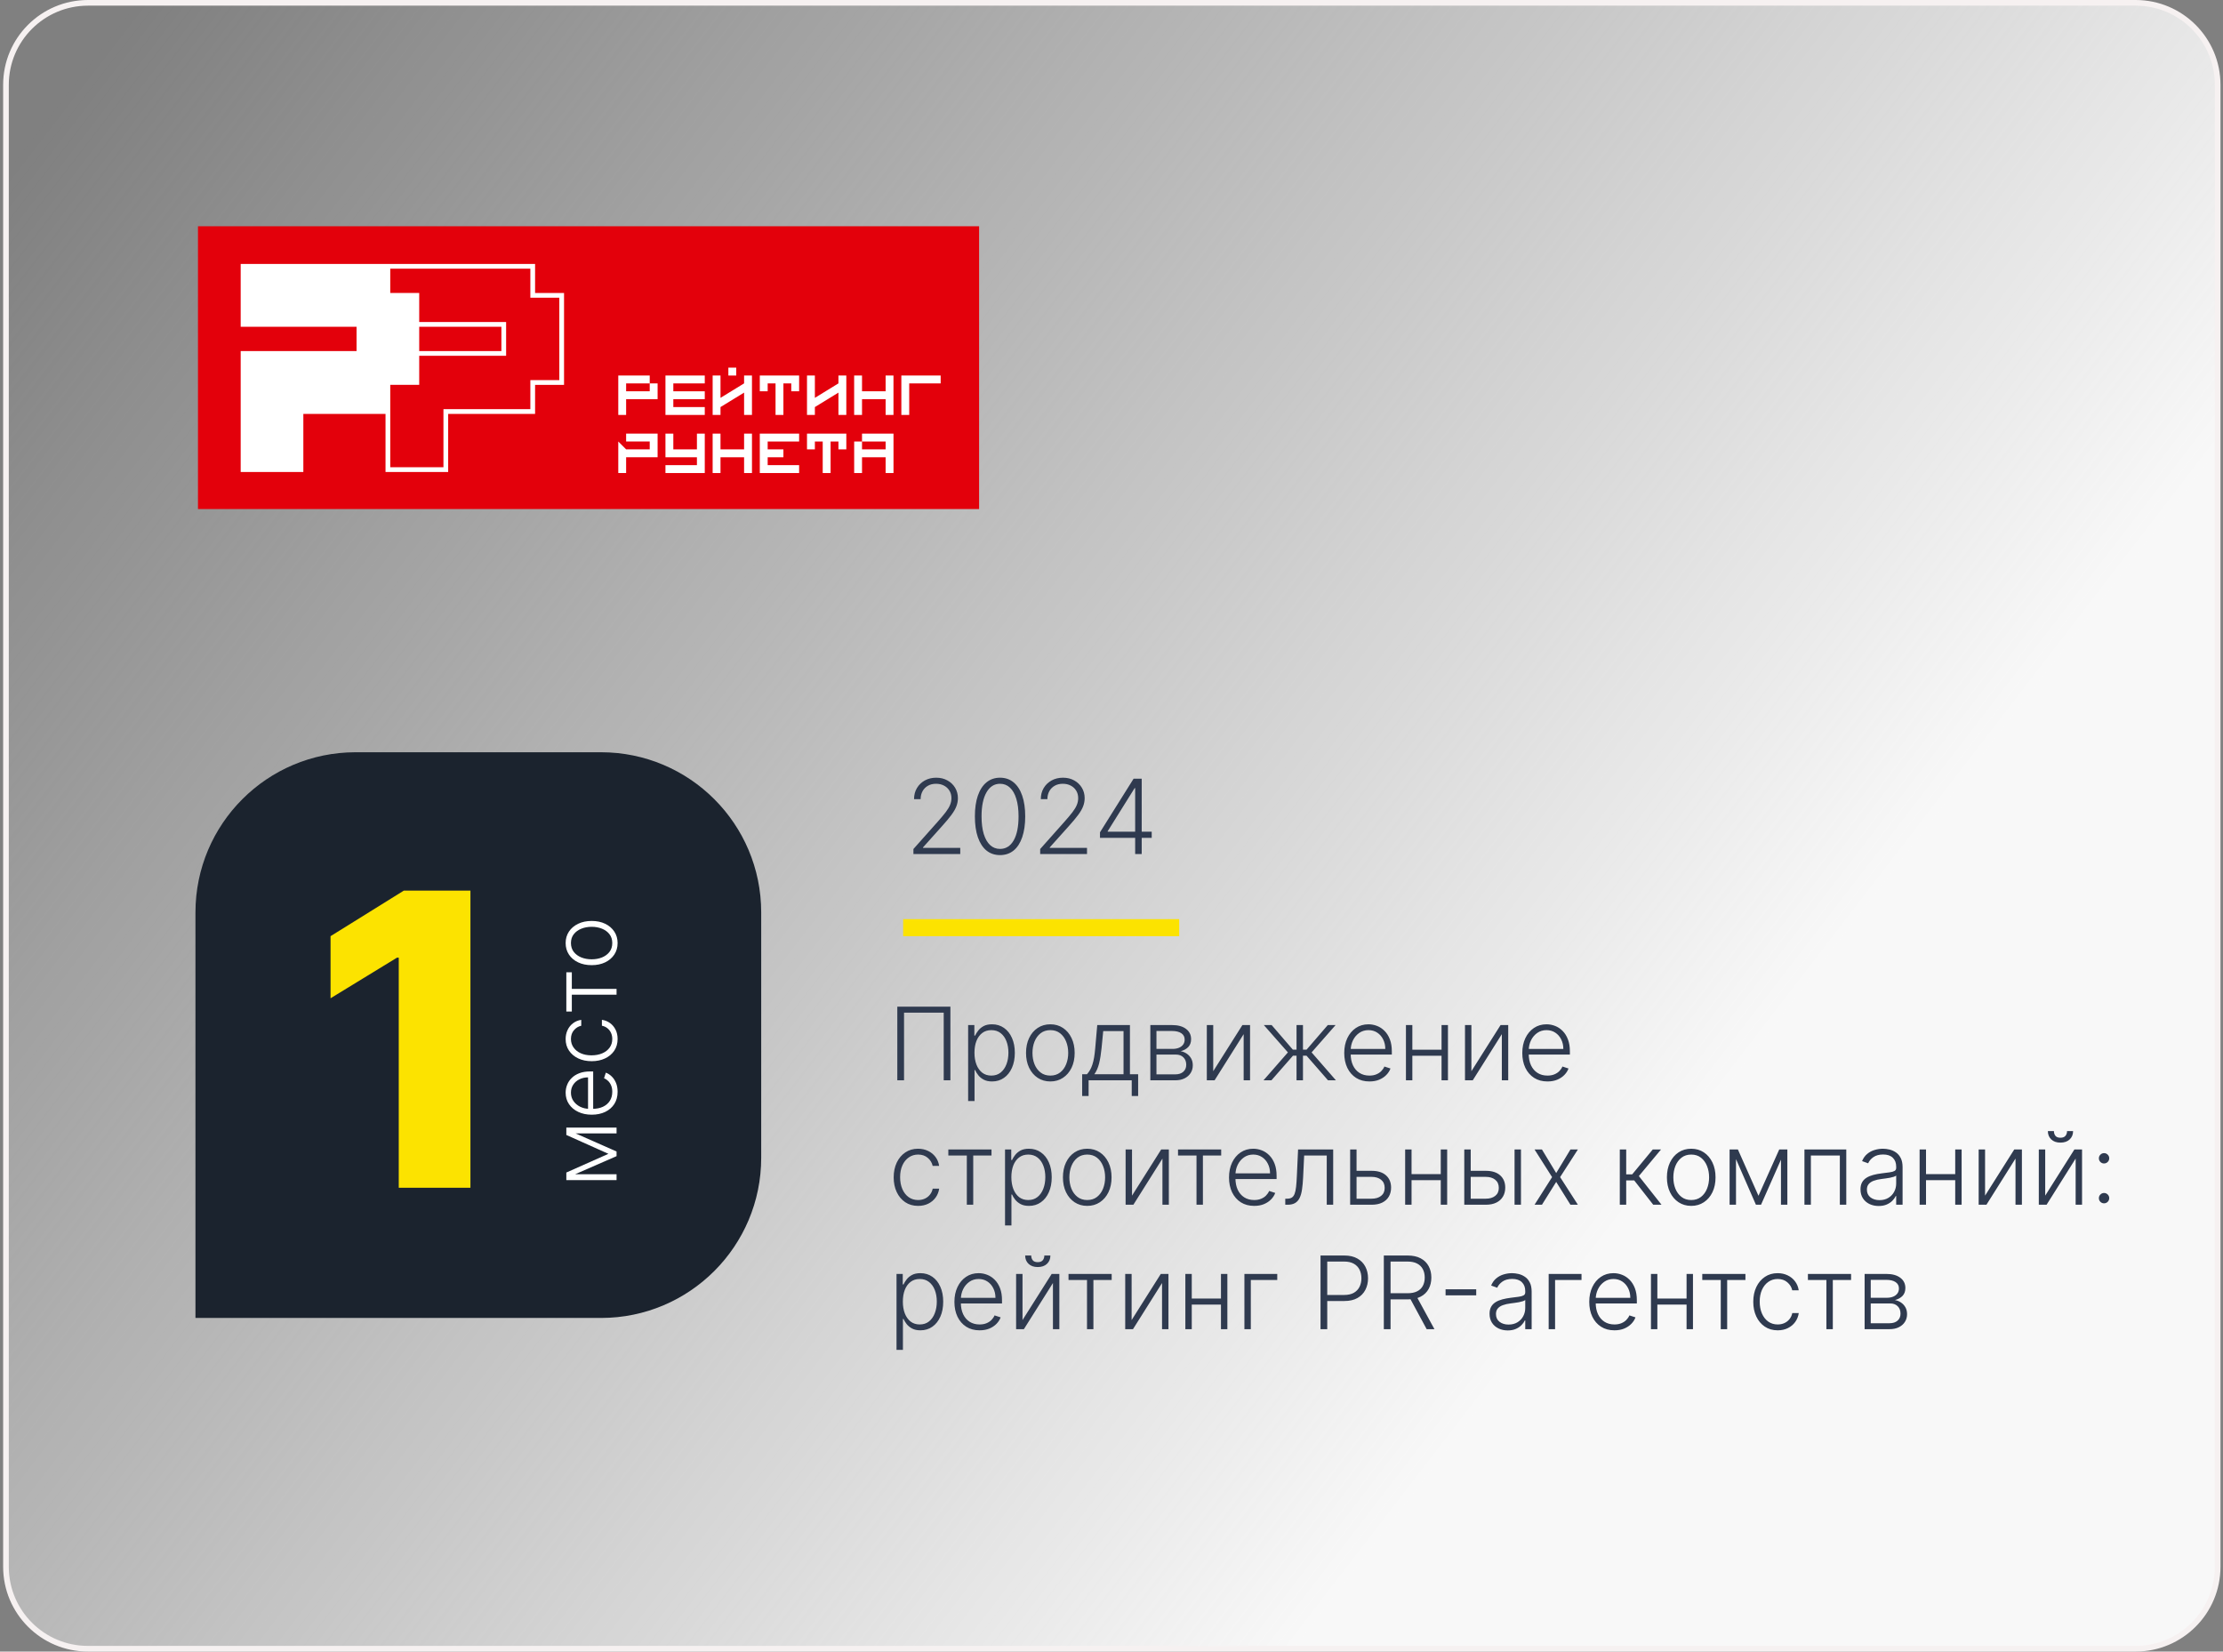
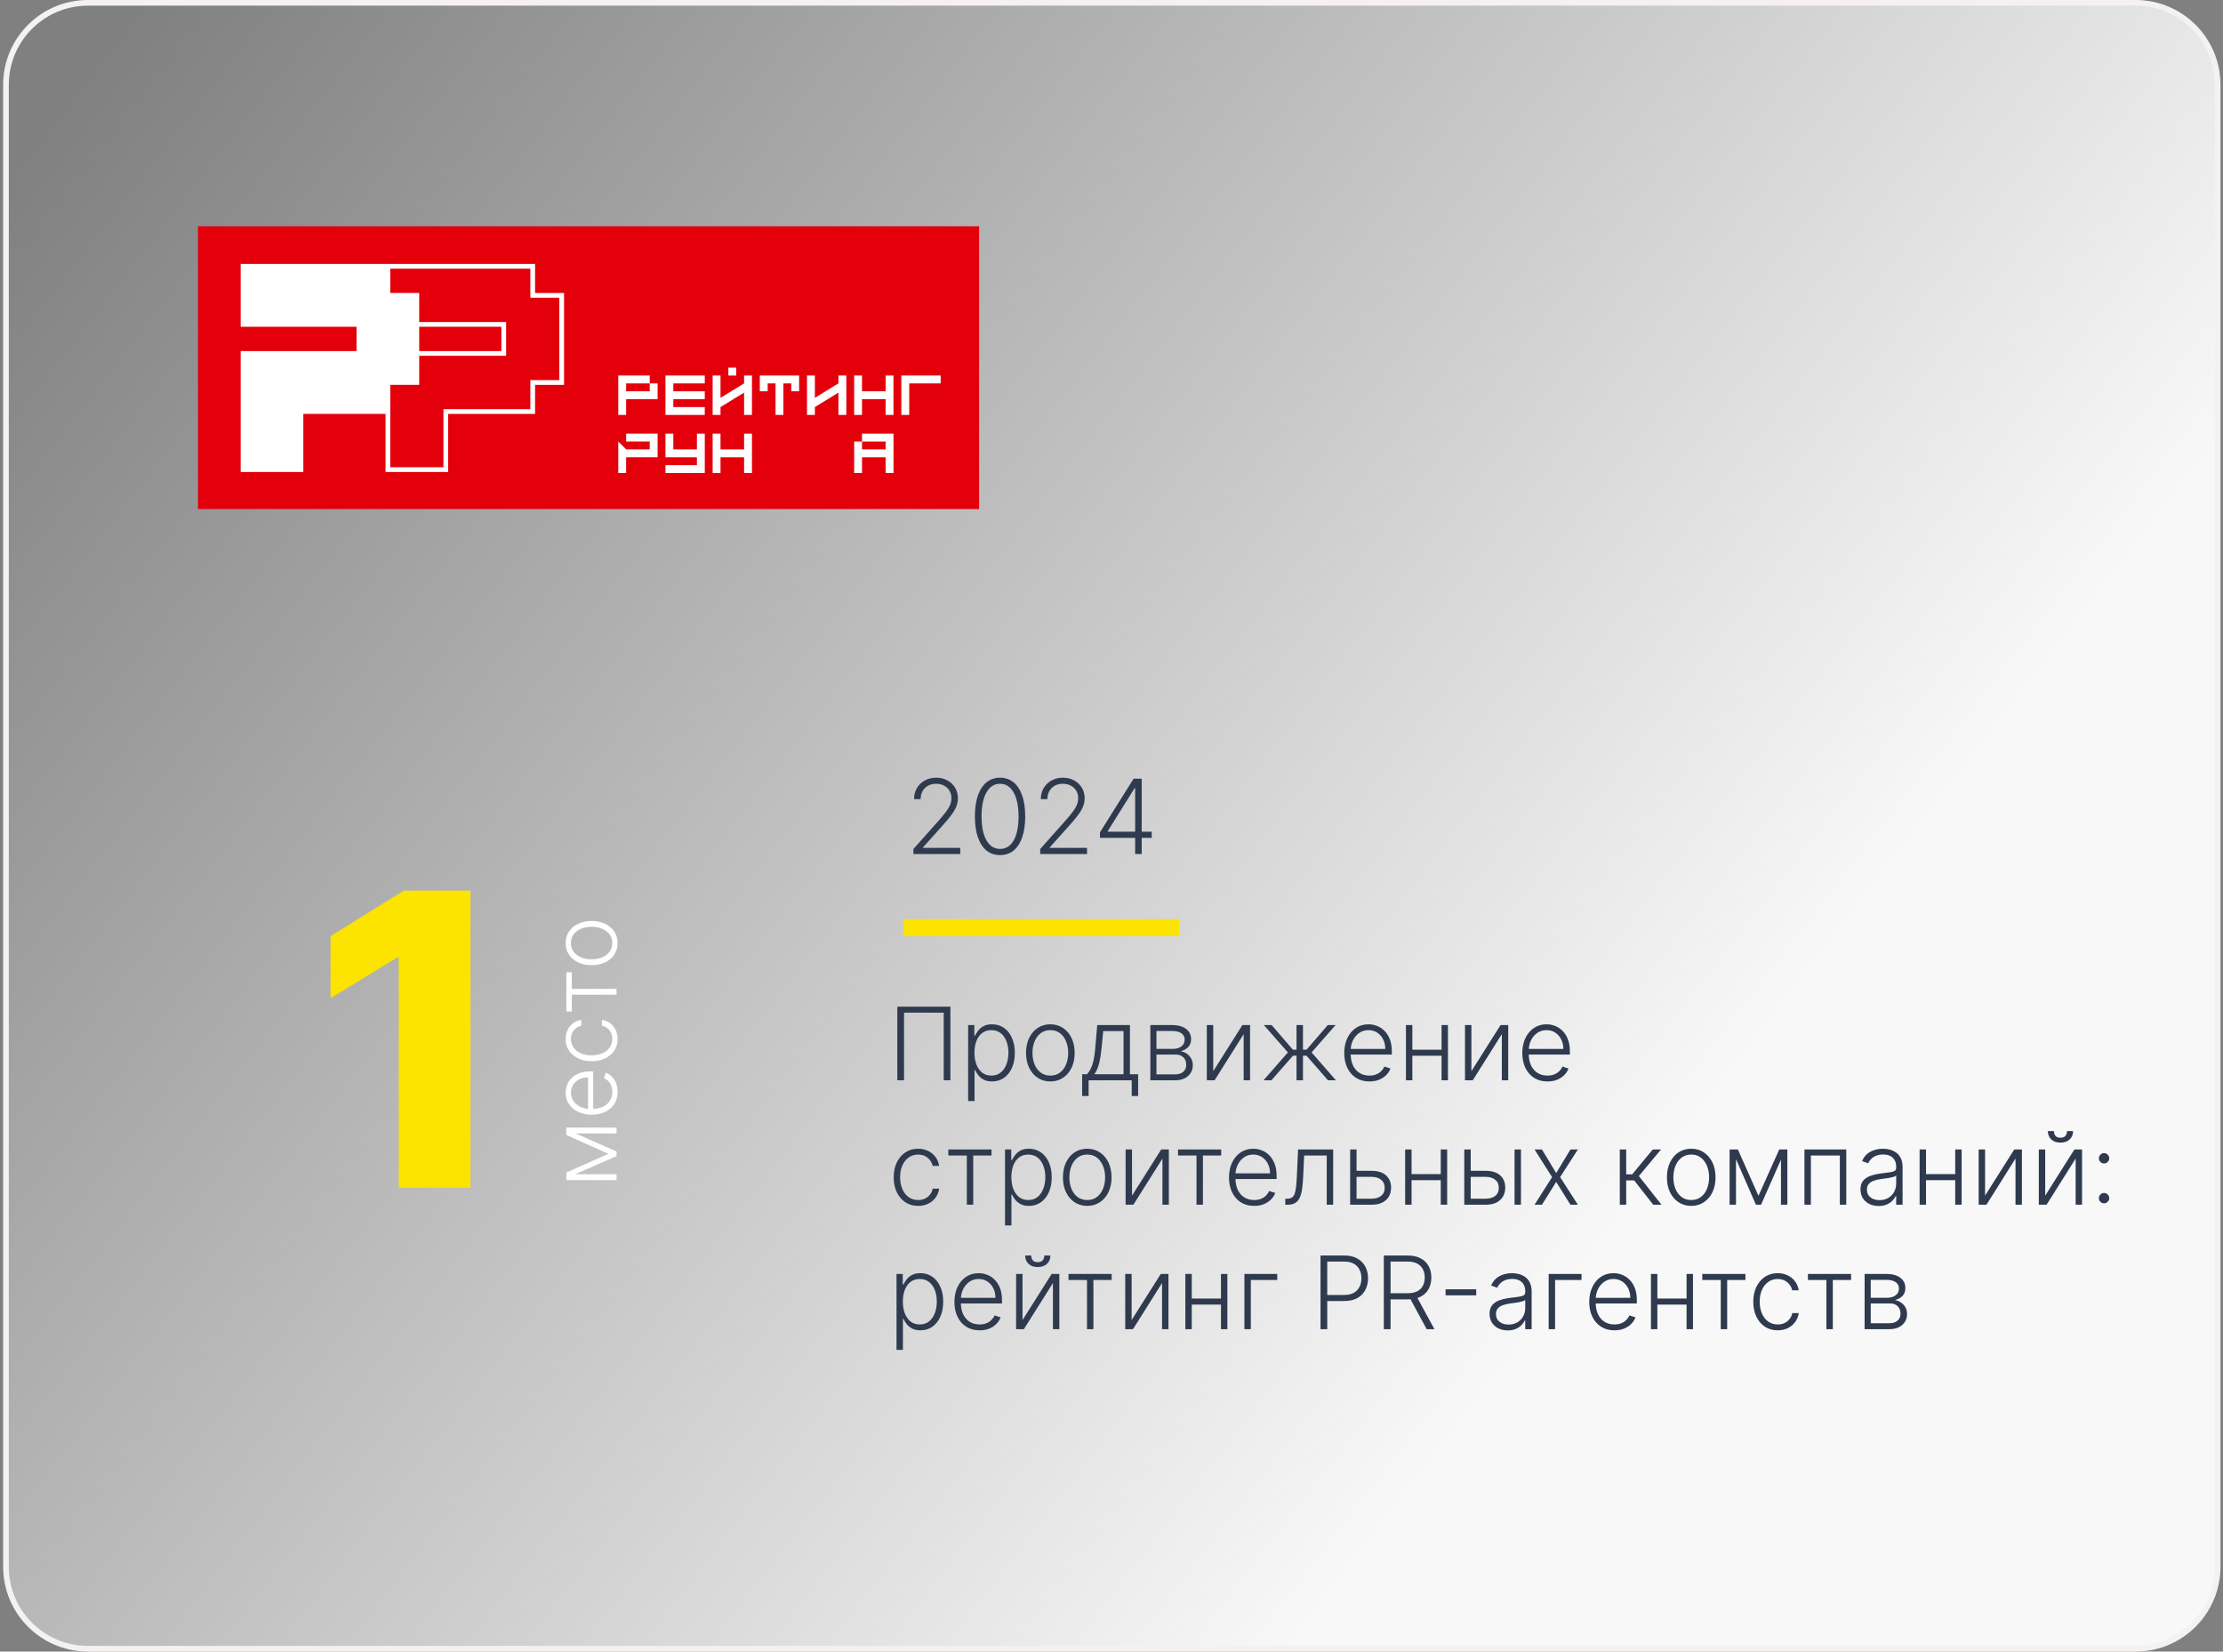
<svg xmlns="http://www.w3.org/2000/svg" width="393" height="292" viewBox="0 0 393 292" fill="none">
  <rect x="0" y="0" width="393" height="292" fill="#808080" stroke="none" />
  <g clip-path="url(#clip0_1122_818)">
    <path d="M377.555 0.5H15.555C7.547 0.5 1.055 6.992 1.055 15V277C1.055 285.008 7.547 291.5 15.555 291.5H377.555C385.563 291.5 392.055 285.008 392.055 277V15C392.055 6.992 385.563 0.5 377.555 0.5Z" fill="url(#paint0_linear_1122_818)" stroke="#F6F1F1" />
    <path d="M208.471 162.506H159.668V165.518H208.471V162.506Z" fill="#FCE300" />
    <path d="M161.483 151V150.109L165.834 145.218C166.402 144.577 166.859 144.028 167.206 143.573C167.553 143.118 167.804 142.697 167.96 142.311C168.121 141.925 168.201 141.524 168.201 141.108C168.201 140.601 168.082 140.159 167.843 139.781C167.609 139.4 167.286 139.103 166.874 138.89C166.462 138.678 165.998 138.572 165.482 138.572C164.936 138.572 164.457 138.689 164.045 138.923C163.638 139.157 163.321 139.478 163.096 139.885C162.87 140.293 162.757 140.761 162.757 141.29H161.593C161.593 140.553 161.762 139.901 162.101 139.333C162.443 138.76 162.909 138.312 163.499 137.986C164.093 137.661 164.765 137.499 165.515 137.499C166.256 137.499 166.915 137.659 167.492 137.98C168.069 138.296 168.522 138.728 168.851 139.274C169.181 139.82 169.346 140.432 169.346 141.108C169.346 141.598 169.259 142.073 169.085 142.532C168.916 142.992 168.624 143.504 168.207 144.067C167.791 144.631 167.215 145.32 166.478 146.135L163.174 149.823V149.907H169.762V151H161.483ZM176.797 151.182C175.86 151.182 175.061 150.913 174.397 150.376C173.738 149.834 173.231 149.051 172.875 148.028C172.524 147.005 172.349 145.776 172.349 144.34C172.349 142.91 172.524 141.685 172.875 140.666C173.231 139.643 173.74 138.86 174.404 138.318C175.071 137.772 175.869 137.499 176.797 137.499C177.725 137.499 178.52 137.772 179.184 138.318C179.851 138.86 180.361 139.643 180.712 140.666C181.068 141.685 181.245 142.91 181.245 144.34C181.245 145.776 181.068 147.005 180.712 148.028C180.361 149.051 179.854 149.834 179.19 150.376C178.531 150.913 177.733 151.182 176.797 151.182ZM176.797 150.09C177.825 150.09 178.627 149.589 179.203 148.587C179.78 147.581 180.068 146.166 180.068 144.34C180.068 143.126 179.936 142.09 179.672 141.232C179.411 140.369 179.036 139.71 178.546 139.255C178.061 138.799 177.478 138.572 176.797 138.572C175.778 138.572 174.978 139.079 174.397 140.094C173.816 141.104 173.526 142.519 173.526 144.34C173.526 145.554 173.656 146.591 173.916 147.449C174.18 148.308 174.555 148.962 175.041 149.413C175.531 149.864 176.116 150.09 176.797 150.09ZM183.892 151V150.109L188.243 145.218C188.811 144.577 189.269 144.028 189.615 143.573C189.962 143.118 190.214 142.697 190.37 142.311C190.53 141.925 190.61 141.524 190.61 141.108C190.61 140.601 190.491 140.159 190.253 139.781C190.019 139.4 189.696 139.103 189.284 138.89C188.872 138.678 188.408 138.572 187.892 138.572C187.346 138.572 186.867 138.689 186.455 138.923C186.047 139.157 185.731 139.478 185.505 139.885C185.28 140.293 185.167 140.761 185.167 141.29H184.003C184.003 140.553 184.172 139.901 184.51 139.333C184.853 138.76 185.319 138.312 185.908 137.986C186.502 137.661 187.174 137.499 187.924 137.499C188.666 137.499 189.325 137.659 189.902 137.98C190.478 138.296 190.931 138.728 191.261 139.274C191.59 139.82 191.755 140.432 191.755 141.108C191.755 141.598 191.668 142.073 191.495 142.532C191.326 142.992 191.033 143.504 190.617 144.067C190.201 144.631 189.624 145.32 188.887 146.135L185.583 149.823V149.907H192.171V151H183.892ZM194.465 148.138V147.15L200.403 137.681H201.132V139.339H200.592L195.825 146.961V147.046H203.609V148.138H194.465ZM200.683 151V147.826V147.371V137.681H201.84V151H200.683Z" fill="#2F3A4F" />
    <path d="M168.02 177.977V191H166.837V179.045H159.823V191H158.634V177.977H168.02ZM171.155 194.663V181.233H172.255V183.096H172.389C172.524 182.803 172.711 182.504 172.948 182.199C173.186 181.89 173.499 181.629 173.889 181.417C174.284 181.205 174.78 181.099 175.378 181.099C176.183 181.099 176.887 181.311 177.489 181.735C178.095 182.155 178.565 182.744 178.9 183.503C179.24 184.257 179.409 185.137 179.409 186.142C179.409 187.151 179.24 188.035 178.9 188.793C178.565 189.552 178.095 190.144 177.489 190.568C176.887 190.992 176.187 191.203 175.39 191.203C174.801 191.203 174.307 191.098 173.909 190.886C173.514 190.674 173.194 190.413 172.948 190.103C172.707 189.79 172.52 189.484 172.389 189.188H172.287V194.663H171.155ZM172.274 186.123C172.274 186.911 172.391 187.611 172.624 188.221C172.861 188.827 173.201 189.304 173.641 189.652C174.087 189.995 174.625 190.167 175.257 190.167C175.905 190.167 176.452 189.989 176.897 189.633C177.347 189.272 177.688 188.787 177.921 188.177C178.159 187.566 178.277 186.881 178.277 186.123C178.277 185.372 178.161 184.696 177.927 184.094C177.699 183.492 177.359 183.015 176.91 182.663C176.461 182.307 175.91 182.129 175.257 182.129C174.621 182.129 174.08 182.301 173.635 182.644C173.19 182.983 172.851 183.454 172.618 184.056C172.389 184.654 172.274 185.343 172.274 186.123ZM185.689 191.203C184.845 191.203 184.099 190.989 183.45 190.561C182.806 190.133 182.301 189.542 181.937 188.787C181.572 188.028 181.39 187.153 181.39 186.161C181.39 185.16 181.572 184.281 181.937 183.522C182.301 182.759 182.806 182.165 183.45 181.741C184.099 181.313 184.845 181.099 185.689 181.099C186.532 181.099 187.276 181.313 187.921 181.741C188.565 182.169 189.069 182.763 189.434 183.522C189.803 184.281 189.987 185.16 189.987 186.161C189.987 187.153 189.805 188.028 189.44 188.787C189.076 189.542 188.569 190.133 187.921 190.561C187.276 190.989 186.532 191.203 185.689 191.203ZM185.689 190.167C186.367 190.167 186.941 189.985 187.412 189.62C187.882 189.256 188.239 188.77 188.48 188.164C188.726 187.558 188.849 186.89 188.849 186.161C188.849 185.432 188.726 184.762 188.48 184.151C188.239 183.541 187.882 183.051 187.412 182.682C186.941 182.314 186.367 182.129 185.689 182.129C185.015 182.129 184.44 182.314 183.965 182.682C183.495 183.051 183.137 183.541 182.891 184.151C182.649 184.762 182.528 185.432 182.528 186.161C182.528 186.89 182.649 187.558 182.891 188.164C183.137 188.77 183.495 189.256 183.965 189.62C184.436 189.985 185.01 190.167 185.689 190.167ZM191.315 193.779V189.932H192.16C192.372 189.694 192.557 189.438 192.714 189.162C192.871 188.887 193.006 188.573 193.121 188.221C193.239 187.865 193.339 187.452 193.42 186.981C193.5 186.506 193.568 185.953 193.623 185.321L193.979 181.233H199.759V189.932H201.209V193.779H200.077V191H192.453V193.779H191.315ZM193.464 189.932H198.628V182.301H195.035L194.742 185.321C194.64 186.347 194.496 187.242 194.31 188.005C194.123 188.768 193.841 189.41 193.464 189.932ZM203.367 191V181.233H207.214C208.252 181.233 209.071 181.457 209.668 181.907C210.27 182.356 210.571 182.962 210.571 183.725C210.571 184.306 210.404 184.77 210.069 185.118C209.734 185.466 209.285 185.711 208.721 185.856C209.098 185.919 209.448 186.057 209.77 186.269C210.097 186.481 210.362 186.761 210.565 187.108C210.768 187.456 210.87 187.871 210.87 188.355C210.87 188.863 210.743 189.317 210.489 189.715C210.234 190.114 209.876 190.428 209.414 190.657C208.952 190.886 208.405 191 207.773 191H203.367ZM204.448 189.951H207.773C208.371 189.951 208.844 189.798 209.191 189.493C209.539 189.183 209.713 188.772 209.713 188.259C209.713 187.712 209.548 187.276 209.217 186.949C208.89 186.619 208.452 186.453 207.901 186.453H204.448V189.951ZM204.448 185.449H207.284C207.725 185.449 208.106 185.381 208.428 185.245C208.751 185.109 208.999 184.919 209.172 184.673C209.35 184.423 209.437 184.13 209.433 183.795C209.433 183.316 209.238 182.945 208.848 182.682C208.458 182.415 207.913 182.282 207.214 182.282H204.448V185.449ZM214.484 189.391L219.641 181.233H220.995V191H219.863V182.841L214.725 191H213.352V181.233H214.484V189.391ZM223.374 191L227.685 186.065L223.431 181.233H224.811L228.556 185.576H229.211V181.233H230.349V185.576H230.992L234.737 181.233H236.117L231.876 186.065L236.174 191H234.775L230.973 186.644H230.349V191H229.211V186.644H228.588L224.773 191H223.374ZM242.098 191.203C241.186 191.203 240.398 190.992 239.732 190.568C239.067 190.139 238.551 189.548 238.187 188.793C237.827 188.035 237.646 187.161 237.646 186.174C237.646 185.19 237.827 184.317 238.187 183.554C238.551 182.786 239.054 182.186 239.694 181.754C240.338 181.317 241.082 181.099 241.926 181.099C242.456 181.099 242.967 181.197 243.459 181.392C243.95 181.582 244.391 181.877 244.781 182.275C245.175 182.67 245.487 183.168 245.716 183.77C245.945 184.368 246.059 185.076 246.059 185.894V186.453H238.429V185.455H244.902C244.902 184.828 244.775 184.264 244.52 183.763C244.27 183.259 243.921 182.86 243.471 182.568C243.026 182.275 242.511 182.129 241.926 182.129C241.307 182.129 240.762 182.295 240.292 182.625C239.821 182.956 239.452 183.393 239.185 183.935C238.922 184.478 238.789 185.071 238.785 185.716V186.313C238.785 187.089 238.918 187.768 239.185 188.348C239.457 188.925 239.84 189.372 240.336 189.69C240.832 190.008 241.419 190.167 242.098 190.167C242.56 190.167 242.965 190.095 243.312 189.951C243.664 189.807 243.959 189.614 244.196 189.372C244.438 189.126 244.62 188.857 244.743 188.565L245.818 188.914C245.669 189.325 245.426 189.705 245.086 190.053C244.752 190.4 244.332 190.68 243.827 190.892C243.327 191.1 242.751 191.203 242.098 191.203ZM255.148 185.588V186.657H249.406V185.588H255.148ZM249.686 181.233V191H248.554V181.233H249.686ZM255.981 181.233V191H254.849V181.233H255.981ZM260.125 189.391L265.283 181.233H266.637V191H265.505V182.841L260.367 191H258.994V181.233H260.125V189.391ZM273.575 191.203C272.663 191.203 271.875 190.992 271.209 190.568C270.544 190.139 270.029 189.548 269.664 188.793C269.304 188.035 269.123 187.161 269.123 186.174C269.123 185.19 269.304 184.317 269.664 183.554C270.029 182.786 270.531 182.186 271.171 181.754C271.815 181.317 272.559 181.099 273.403 181.099C273.933 181.099 274.444 181.197 274.936 181.392C275.427 181.582 275.868 181.877 276.258 182.275C276.652 182.67 276.964 183.168 277.193 183.77C277.422 184.368 277.536 185.076 277.536 185.894V186.453H269.906V185.455H276.379C276.379 184.828 276.252 184.264 275.997 183.763C275.747 183.259 275.398 182.86 274.948 182.568C274.503 182.275 273.988 182.129 273.403 182.129C272.784 182.129 272.239 182.295 271.769 182.625C271.298 182.956 270.929 183.393 270.662 183.935C270.399 184.478 270.266 185.071 270.262 185.716V186.313C270.262 187.089 270.395 187.768 270.662 188.348C270.934 188.925 271.317 189.372 271.813 189.69C272.309 190.008 272.896 190.167 273.575 190.167C274.037 190.167 274.442 190.095 274.789 189.951C275.141 189.807 275.436 189.614 275.673 189.372C275.915 189.126 276.097 188.857 276.22 188.565L277.295 188.914C277.146 189.325 276.903 189.705 276.563 190.053C276.229 190.4 275.809 190.68 275.304 190.892C274.804 191.1 274.228 191.203 273.575 191.203ZM162.31 213.203C161.436 213.203 160.676 212.985 160.027 212.549C159.383 212.112 158.882 211.514 158.526 210.755C158.17 209.996 157.992 209.132 157.992 208.161C157.992 207.182 158.172 206.31 158.533 205.547C158.897 204.784 159.402 204.186 160.046 203.754C160.69 203.317 161.439 203.099 162.291 203.099C162.944 203.099 163.535 203.226 164.065 203.481C164.595 203.731 165.031 204.085 165.375 204.543C165.722 204.996 165.941 205.526 166.03 206.132H164.885C164.766 205.581 164.48 205.111 164.027 204.721C163.577 204.326 163.005 204.129 162.31 204.129C161.687 204.129 161.135 204.299 160.656 204.638C160.177 204.973 159.802 205.441 159.531 206.043C159.264 206.641 159.13 207.334 159.13 208.123C159.13 208.915 159.262 209.617 159.525 210.227C159.787 210.834 160.156 211.309 160.631 211.652C161.11 211.995 161.67 212.167 162.31 212.167C162.742 212.167 163.136 212.086 163.493 211.925C163.853 211.76 164.154 211.527 164.396 211.226C164.641 210.925 164.807 210.567 164.892 210.151H166.036C165.951 210.74 165.742 211.266 165.407 211.728C165.076 212.186 164.646 212.546 164.116 212.809C163.59 213.072 162.988 213.203 162.31 213.203ZM167.654 204.301V203.233H175.285V204.301H172.055V213H170.923V204.301H167.654ZM177.678 216.663V203.233H178.778V205.096H178.912C179.047 204.803 179.234 204.504 179.471 204.199C179.709 203.89 180.022 203.629 180.412 203.417C180.806 203.205 181.302 203.099 181.9 203.099C182.706 203.099 183.409 203.311 184.011 203.735C184.618 204.155 185.088 204.744 185.423 205.503C185.762 206.257 185.932 207.137 185.932 208.142C185.932 209.151 185.762 210.035 185.423 210.793C185.088 211.552 184.618 212.144 184.011 212.568C183.409 212.992 182.71 213.203 181.913 213.203C181.324 213.203 180.83 213.098 180.431 212.886C180.037 212.674 179.717 212.413 179.471 212.103C179.229 211.79 179.043 211.484 178.912 211.188H178.81V216.663H177.678ZM178.797 208.123C178.797 208.911 178.914 209.611 179.147 210.221C179.384 210.827 179.723 211.304 180.164 211.652C180.609 211.995 181.148 212.167 181.779 212.167C182.428 212.167 182.975 211.989 183.42 211.633C183.869 211.272 184.211 210.787 184.444 210.177C184.681 209.566 184.8 208.881 184.8 208.123C184.8 207.372 184.683 206.696 184.45 206.094C184.221 205.492 183.882 205.015 183.433 204.663C182.983 204.307 182.432 204.129 181.779 204.129C181.144 204.129 180.603 204.301 180.158 204.644C179.713 204.983 179.374 205.454 179.14 206.056C178.912 206.654 178.797 207.343 178.797 208.123ZM192.211 213.203C191.368 213.203 190.622 212.989 189.973 212.561C189.329 212.133 188.824 211.542 188.46 210.787C188.095 210.028 187.913 209.153 187.913 208.161C187.913 207.16 188.095 206.281 188.46 205.522C188.824 204.759 189.329 204.165 189.973 203.741C190.622 203.313 191.368 203.099 192.211 203.099C193.055 203.099 193.799 203.313 194.443 203.741C195.088 204.169 195.592 204.763 195.957 205.522C196.326 206.281 196.51 207.16 196.51 208.161C196.51 209.153 196.328 210.028 195.963 210.787C195.599 211.542 195.092 212.133 194.443 212.561C193.799 212.989 193.055 213.203 192.211 213.203ZM192.211 212.167C192.89 212.167 193.464 211.985 193.935 211.62C194.405 211.256 194.761 210.77 195.003 210.164C195.249 209.558 195.372 208.89 195.372 208.161C195.372 207.432 195.249 206.762 195.003 206.151C194.761 205.541 194.405 205.051 193.935 204.682C193.464 204.314 192.89 204.129 192.211 204.129C191.537 204.129 190.963 204.314 190.488 204.682C190.018 205.051 189.659 205.541 189.413 206.151C189.172 206.762 189.051 207.432 189.051 208.161C189.051 208.89 189.172 209.558 189.413 210.164C189.659 210.77 190.018 211.256 190.488 211.62C190.959 211.985 191.533 212.167 192.211 212.167ZM200.127 211.391L205.284 203.233H206.638V213H205.506V204.841L200.368 213H198.995V203.233H200.127V211.391ZM208.26 204.301V203.233H215.891V204.301H212.66V213H211.528V204.301H208.26ZM221.725 213.203C220.814 213.203 220.025 212.992 219.36 212.568C218.694 212.139 218.179 211.548 217.814 210.793C217.454 210.035 217.274 209.161 217.274 208.174C217.274 207.19 217.454 206.317 217.814 205.554C218.179 204.786 218.681 204.186 219.321 203.754C219.966 203.317 220.71 203.099 221.553 203.099C222.083 203.099 222.594 203.197 223.086 203.392C223.578 203.582 224.019 203.877 224.409 204.275C224.803 204.67 225.114 205.168 225.343 205.77C225.572 206.368 225.687 207.076 225.687 207.894V208.453H218.056V207.455H224.529C224.529 206.828 224.402 206.264 224.148 205.763C223.898 205.259 223.548 204.86 223.099 204.568C222.653 204.275 222.138 204.129 221.553 204.129C220.934 204.129 220.39 204.295 219.919 204.625C219.449 204.956 219.08 205.393 218.813 205.935C218.55 206.478 218.416 207.071 218.412 207.716V208.313C218.412 209.089 218.546 209.768 218.813 210.348C219.084 210.925 219.468 211.372 219.964 211.69C220.46 212.008 221.047 212.167 221.725 212.167C222.187 212.167 222.592 212.095 222.94 211.951C223.291 211.807 223.586 211.614 223.824 211.372C224.065 211.126 224.247 210.857 224.37 210.565L225.445 210.914C225.297 211.325 225.053 211.705 224.714 212.053C224.379 212.4 223.959 212.68 223.455 212.892C222.954 213.1 222.378 213.203 221.725 213.203ZM227.221 213V211.932H227.526C227.874 211.932 228.153 211.868 228.365 211.741C228.582 211.609 228.749 211.389 228.868 211.08C228.986 210.77 229.076 210.348 229.135 209.814C229.194 209.28 229.241 208.61 229.275 207.805L229.485 203.233H235.691V213H234.553V204.301H230.559L230.375 208.186C230.337 208.979 230.273 209.676 230.184 210.278C230.099 210.88 229.959 211.383 229.764 211.785C229.574 212.188 229.307 212.491 228.963 212.695C228.624 212.898 228.179 213 227.628 213H227.221ZM239.632 207.003H242.487C243.585 207.003 244.433 207.271 245.031 207.805C245.629 208.339 245.927 209.062 245.927 209.973C245.927 210.579 245.794 211.109 245.527 211.563C245.26 212.016 244.87 212.37 244.357 212.625C243.844 212.875 243.221 213 242.487 213H238.691V203.233H239.823V211.932H242.487C243.178 211.932 243.736 211.766 244.16 211.436C244.584 211.105 244.795 210.634 244.795 210.024C244.795 209.401 244.584 208.92 244.16 208.58C243.736 208.241 243.178 208.072 242.487 208.072H239.632V207.003ZM255.008 207.588V208.657H249.266V207.588H255.008ZM249.546 203.233V213H248.414V203.233H249.546ZM255.841 203.233V213H254.709V203.233H255.841ZM259.807 207.003H262.669C263.767 207.003 264.615 207.271 265.213 207.805C265.81 208.339 266.109 209.062 266.109 209.973C266.109 210.579 265.974 211.109 265.702 211.563C265.435 212.016 265.045 212.37 264.532 212.625C264.019 212.875 263.398 213 262.669 213H258.866V203.233H260.005V211.932H262.669C263.36 211.932 263.915 211.766 264.335 211.436C264.759 211.105 264.971 210.634 264.971 210.024C264.971 209.401 264.759 208.92 264.335 208.58C263.915 208.241 263.36 208.072 262.669 208.072H259.807V207.003ZM267.756 213V203.233H268.888V213H267.756ZM272.599 203.233L275.117 207.398L277.635 203.233H278.951L275.81 208.116L278.951 213H277.635L275.117 208.968L272.599 213H271.289L274.392 208.116L271.289 203.233H272.599ZM286.361 213V203.233H287.493V207.627H288.555L292.186 203.233H293.648L289.731 207.932L293.738 213H292.275L288.905 208.695H287.493V213H286.361ZM298.988 213.203C298.145 213.203 297.399 212.989 296.75 212.561C296.106 212.133 295.601 211.542 295.237 210.787C294.872 210.028 294.69 209.153 294.69 208.161C294.69 207.16 294.872 206.281 295.237 205.522C295.601 204.759 296.106 204.165 296.75 203.741C297.399 203.313 298.145 203.099 298.988 203.099C299.832 203.099 300.576 203.313 301.22 203.741C301.865 204.169 302.369 204.763 302.734 205.522C303.103 206.281 303.287 207.16 303.287 208.161C303.287 209.153 303.105 210.028 302.74 210.787C302.376 211.542 301.869 212.133 301.22 212.561C300.576 212.989 299.832 213.203 298.988 213.203ZM298.988 212.167C299.667 212.167 300.241 211.985 300.712 211.62C301.182 211.256 301.538 210.77 301.78 210.164C302.026 209.558 302.149 208.89 302.149 208.161C302.149 207.432 302.026 206.762 301.78 206.151C301.538 205.541 301.182 205.051 300.712 204.682C300.241 204.314 299.667 204.129 298.988 204.129C298.314 204.129 297.74 204.314 297.265 204.682C296.795 205.051 296.436 205.541 296.19 206.151C295.949 206.762 295.828 207.432 295.828 208.161C295.828 208.89 295.949 209.558 296.19 210.164C296.436 210.77 296.795 211.256 297.265 211.62C297.736 211.985 298.31 212.167 298.988 212.167ZM310.878 211.417L314.547 203.233H315.647L311.33 213H310.427L306.16 203.233H307.241L310.878 211.417ZM306.904 203.233V213H305.772V203.233H306.904ZM314.853 213V203.233H315.984V213H314.853ZM319.005 213V203.233H326.4V213H325.262V204.301H320.143V213H319.005ZM332.125 213.223C331.536 213.223 330.998 213.108 330.51 212.879C330.022 212.646 329.635 212.311 329.346 211.874C329.058 211.434 328.914 210.899 328.914 210.272C328.914 209.789 329.005 209.382 329.187 209.051C329.37 208.72 329.628 208.449 329.963 208.237C330.298 208.025 330.694 207.858 331.152 207.735C331.61 207.612 332.115 207.516 332.666 207.449C333.213 207.381 333.675 207.321 334.052 207.271C334.433 207.22 334.724 207.139 334.923 207.029C335.122 206.919 335.222 206.741 335.222 206.495V206.266C335.222 205.6 335.023 205.077 334.624 204.695C334.23 204.309 333.662 204.116 332.92 204.116C332.216 204.116 331.642 204.271 331.197 204.581C330.756 204.89 330.446 205.255 330.268 205.674L329.194 205.287C329.414 204.752 329.719 204.326 330.109 204.008C330.499 203.686 330.936 203.455 331.419 203.315C331.903 203.171 332.392 203.099 332.888 203.099C333.261 203.099 333.649 203.148 334.052 203.245C334.459 203.343 334.836 203.512 335.184 203.754C335.531 203.991 335.813 204.324 336.03 204.752C336.246 205.176 336.354 205.715 336.354 206.368V213H335.222V211.455H335.152C335.016 211.743 334.815 212.023 334.548 212.294C334.281 212.565 333.946 212.788 333.543 212.962C333.14 213.136 332.668 213.223 332.125 213.223ZM332.278 212.186C332.88 212.186 333.401 212.053 333.842 211.785C334.283 211.518 334.622 211.164 334.86 210.723C335.101 210.278 335.222 209.789 335.222 209.255V207.843C335.137 207.923 334.995 207.995 334.796 208.059C334.601 208.123 334.374 208.18 334.116 208.231C333.861 208.277 333.607 208.318 333.352 208.352C333.098 208.385 332.869 208.415 332.666 208.441C332.115 208.508 331.644 208.614 331.254 208.759C330.864 208.903 330.565 209.102 330.357 209.356C330.15 209.606 330.046 209.929 330.046 210.323C330.046 210.916 330.258 211.376 330.682 211.703C331.106 212.025 331.638 212.186 332.278 212.186ZM345.959 207.588V208.657H340.217V207.588H345.959ZM340.497 203.233V213H339.365V203.233H340.497ZM346.792 203.233V213H345.66V203.233H346.792ZM350.937 211.391L356.094 203.233H357.448V213H356.316V204.841L351.178 213H349.805V203.233H350.937V211.391ZM361.569 211.391L366.726 203.233H368.081V213H366.949V204.841L361.811 213H360.437V203.233H361.569V211.391ZM365.429 199.977H366.497C366.497 200.583 366.296 201.075 365.893 201.452C365.495 201.829 364.95 202.018 364.259 202.018C363.576 202.018 363.036 201.829 362.637 201.452C362.239 201.075 362.039 200.583 362.039 199.977H363.108C363.108 200.307 363.197 200.587 363.375 200.816C363.557 201.041 363.852 201.153 364.259 201.153C364.666 201.153 364.963 201.041 365.149 200.816C365.336 200.587 365.429 200.307 365.429 199.977ZM371.972 212.752C371.722 212.752 371.506 212.663 371.324 212.485C371.146 212.307 371.057 212.091 371.057 211.836C371.057 211.586 371.146 211.372 371.324 211.194C371.506 211.012 371.722 210.921 371.972 210.921C372.227 210.921 372.443 211.012 372.621 211.194C372.799 211.372 372.888 211.586 372.888 211.836C372.888 212.006 372.846 212.161 372.761 212.301C372.68 212.436 372.57 212.546 372.43 212.631C372.294 212.712 372.142 212.752 371.972 212.752ZM371.972 205.706C371.722 205.706 371.506 205.617 371.324 205.439C371.146 205.261 371.057 205.045 371.057 204.791C371.057 204.54 371.146 204.326 371.324 204.148C371.506 203.966 371.722 203.875 371.972 203.875C372.227 203.875 372.443 203.966 372.621 204.148C372.799 204.326 372.888 204.54 372.888 204.791C372.888 204.96 372.846 205.115 372.761 205.255C372.68 205.39 372.57 205.501 372.43 205.585C372.294 205.666 372.142 205.706 371.972 205.706ZM158.494 238.663V225.233H159.594V227.096H159.728C159.864 226.803 160.05 226.504 160.288 226.199C160.525 225.89 160.839 225.629 161.229 225.417C161.623 225.205 162.119 225.099 162.717 225.099C163.522 225.099 164.226 225.311 164.828 225.735C165.434 226.155 165.905 226.744 166.24 227.503C166.579 228.257 166.748 229.137 166.748 230.142C166.748 231.151 166.579 232.035 166.24 232.793C165.905 233.552 165.434 234.144 164.828 234.568C164.226 234.992 163.526 235.203 162.729 235.203C162.14 235.203 161.646 235.098 161.248 234.886C160.854 234.674 160.533 234.413 160.288 234.103C160.046 233.79 159.859 233.484 159.728 233.188H159.626V238.663H158.494ZM159.614 230.123C159.614 230.911 159.73 231.611 159.963 232.221C160.201 232.827 160.54 233.304 160.981 233.652C161.426 233.995 161.964 234.167 162.596 234.167C163.245 234.167 163.791 233.989 164.237 233.633C164.686 233.272 165.027 232.787 165.26 232.177C165.498 231.566 165.616 230.881 165.616 230.123C165.616 229.372 165.5 228.696 165.267 228.094C165.038 227.492 164.699 227.015 164.249 226.663C163.8 226.307 163.249 226.129 162.596 226.129C161.96 226.129 161.42 226.301 160.974 226.644C160.529 226.983 160.19 227.454 159.957 228.056C159.728 228.654 159.614 229.343 159.614 230.123ZM173.18 235.203C172.269 235.203 171.48 234.992 170.815 234.568C170.149 234.139 169.634 233.548 169.27 232.793C168.909 232.035 168.729 231.161 168.729 230.174C168.729 229.19 168.909 228.317 169.27 227.554C169.634 226.786 170.137 226.186 170.777 225.754C171.421 225.317 172.165 225.099 173.009 225.099C173.539 225.099 174.05 225.197 174.541 225.392C175.033 225.582 175.474 225.877 175.864 226.275C176.258 226.67 176.57 227.168 176.799 227.77C177.028 228.368 177.142 229.076 177.142 229.894V230.453H169.511V229.455H175.985C175.985 228.828 175.858 228.264 175.603 227.763C175.353 227.259 175.003 226.86 174.554 226.568C174.109 226.275 173.594 226.129 173.009 226.129C172.39 226.129 171.845 226.295 171.375 226.625C170.904 226.956 170.535 227.393 170.268 227.935C170.005 228.478 169.872 229.071 169.867 229.716V230.313C169.867 231.089 170.001 231.768 170.268 232.348C170.539 232.925 170.923 233.372 171.419 233.69C171.915 234.008 172.502 234.167 173.18 234.167C173.643 234.167 174.047 234.095 174.395 233.951C174.747 233.807 175.042 233.614 175.279 233.372C175.521 233.126 175.703 232.857 175.826 232.565L176.9 232.914C176.752 233.325 176.508 233.705 176.169 234.053C175.834 234.4 175.415 234.68 174.91 234.892C174.41 235.1 173.833 235.203 173.18 235.203ZM180.768 233.391L185.925 225.233H187.28V235H186.148V226.841L181.01 235H179.636V225.233H180.768V233.391ZM184.628 221.977H185.697C185.697 222.583 185.495 223.075 185.092 223.452C184.694 223.829 184.149 224.018 183.458 224.018C182.776 224.018 182.235 223.829 181.837 223.452C181.438 223.075 181.239 222.583 181.239 221.977H182.307C182.307 222.307 182.396 222.587 182.574 222.816C182.757 223.041 183.051 223.153 183.458 223.153C183.865 223.153 184.162 223.041 184.348 222.816C184.535 222.587 184.628 222.307 184.628 221.977ZM188.901 226.301V225.233H196.532V226.301H193.302V235H192.17V226.301H188.901ZM200.057 233.391L205.214 225.233H206.568V235H205.436V226.841L200.298 235H198.925V225.233H200.057V233.391ZM216.151 229.588V230.657H210.409V229.588H216.151ZM210.689 225.233V235H209.557V225.233H210.689ZM216.984 225.233V235H215.853V225.233H216.984ZM225.803 225.233V226.301H221.129V235H219.997V225.233H225.803ZM233.453 235V221.977H237.656C238.58 221.977 239.352 222.155 239.971 222.511C240.594 222.863 241.062 223.342 241.376 223.948C241.694 224.554 241.853 225.237 241.853 225.996C241.853 226.755 241.696 227.439 241.382 228.05C241.069 228.656 240.602 229.137 239.983 229.493C239.364 229.845 238.595 230.021 237.675 230.021H234.368V228.953H237.643C238.326 228.953 238.892 228.825 239.341 228.571C239.79 228.312 240.125 227.961 240.346 227.515C240.57 227.07 240.683 226.564 240.683 225.996C240.683 225.428 240.57 224.921 240.346 224.476C240.125 224.031 239.788 223.681 239.335 223.427C238.885 223.172 238.315 223.045 237.624 223.045H234.642V235H233.453ZM244.644 235V221.977H248.848C249.772 221.977 250.543 222.144 251.162 222.479C251.786 222.81 252.254 223.27 252.568 223.859C252.886 224.444 253.045 225.116 253.045 225.875C253.045 226.634 252.886 227.303 252.568 227.884C252.254 228.465 251.788 228.919 251.169 229.245C250.55 229.572 249.783 229.735 248.867 229.735H245.287V228.647H248.835C249.513 228.647 250.077 228.535 250.527 228.31C250.98 228.086 251.317 227.766 251.538 227.35C251.762 226.935 251.875 226.443 251.875 225.875C251.875 225.307 251.762 224.811 251.538 224.387C251.313 223.959 250.974 223.628 250.52 223.395C250.071 223.162 249.503 223.045 248.816 223.045H245.834V235H244.644ZM250.387 229.124L253.592 235H252.218L249.045 229.124H250.387ZM260.978 227.954V229.023H255.56V227.954H260.978ZM266.548 235.223C265.959 235.223 265.42 235.108 264.933 234.879C264.445 234.646 264.057 234.311 263.769 233.874C263.481 233.434 263.337 232.899 263.337 232.272C263.337 231.789 263.428 231.382 263.61 231.051C263.792 230.72 264.051 230.449 264.386 230.237C264.721 230.025 265.117 229.858 265.575 229.735C266.033 229.612 266.537 229.516 267.089 229.449C267.635 229.381 268.098 229.321 268.475 229.271C268.856 229.22 269.147 229.139 269.346 229.029C269.545 228.919 269.645 228.741 269.645 228.495V228.266C269.645 227.6 269.446 227.077 269.047 226.695C268.653 226.309 268.085 226.116 267.343 226.116C266.639 226.116 266.065 226.271 265.62 226.581C265.179 226.89 264.869 227.255 264.691 227.674L263.617 227.287C263.837 226.752 264.142 226.326 264.532 226.008C264.922 225.686 265.359 225.455 265.842 225.315C266.325 225.171 266.815 225.099 267.311 225.099C267.684 225.099 268.072 225.148 268.475 225.245C268.882 225.343 269.259 225.512 269.607 225.754C269.954 225.991 270.236 226.324 270.452 226.752C270.669 227.176 270.777 227.715 270.777 228.368V235H269.645V233.455H269.575C269.439 233.743 269.238 234.023 268.971 234.294C268.704 234.565 268.369 234.788 267.966 234.962C267.563 235.136 267.091 235.223 266.548 235.223ZM266.701 234.186C267.303 234.186 267.824 234.053 268.265 233.785C268.706 233.518 269.045 233.164 269.282 232.723C269.524 232.278 269.645 231.789 269.645 231.255V229.843C269.56 229.923 269.418 229.995 269.219 230.059C269.024 230.123 268.797 230.18 268.538 230.231C268.284 230.277 268.03 230.318 267.775 230.352C267.521 230.385 267.292 230.415 267.089 230.441C266.537 230.508 266.067 230.614 265.677 230.759C265.287 230.903 264.988 231.102 264.78 231.356C264.572 231.606 264.469 231.929 264.469 232.323C264.469 232.916 264.681 233.376 265.105 233.703C265.528 234.025 266.061 234.186 266.701 234.186ZM279.594 225.233V226.301H274.92V235H273.788V225.233H279.594ZM285.414 235.203C284.502 235.203 283.714 234.992 283.048 234.568C282.382 234.139 281.867 233.548 281.503 232.793C281.142 232.035 280.962 231.161 280.962 230.174C280.962 229.19 281.142 228.317 281.503 227.554C281.867 226.786 282.37 226.186 283.01 225.754C283.654 225.317 284.398 225.099 285.242 225.099C285.772 225.099 286.283 225.197 286.774 225.392C287.266 225.582 287.707 225.877 288.097 226.275C288.491 226.67 288.803 227.168 289.032 227.77C289.261 228.368 289.375 229.076 289.375 229.894V230.453H281.744V229.455H288.218C288.218 228.828 288.091 228.264 287.836 227.763C287.586 227.259 287.236 226.86 286.787 226.568C286.342 226.275 285.827 226.129 285.242 226.129C284.623 226.129 284.078 226.295 283.608 226.625C283.137 226.956 282.768 227.393 282.501 227.935C282.238 228.478 282.105 229.071 282.101 229.716V230.313C282.101 231.089 282.234 231.768 282.501 232.348C282.772 232.925 283.156 233.372 283.652 233.69C284.148 234.008 284.735 234.167 285.414 234.167C285.876 234.167 286.281 234.095 286.628 233.951C286.98 233.807 287.275 233.614 287.512 233.372C287.754 233.126 287.936 232.857 288.059 232.565L289.134 232.914C288.985 233.325 288.741 233.705 288.402 234.053C288.067 234.4 287.648 234.68 287.143 234.892C286.643 235.1 286.066 235.203 285.414 235.203ZM298.464 229.588V230.657H292.722V229.588H298.464ZM293.001 225.233V235H291.87V225.233H293.001ZM299.297 225.233V235H298.165V225.233H299.297ZM300.942 226.301V225.233H308.573V226.301H305.343V235H304.211V226.301H300.942ZM314.274 235.203C313.401 235.203 312.64 234.985 311.991 234.549C311.347 234.112 310.846 233.514 310.49 232.755C310.134 231.996 309.956 231.132 309.956 230.161C309.956 229.182 310.136 228.31 310.497 227.547C310.861 226.784 311.366 226.186 312.01 225.754C312.654 225.317 313.403 225.099 314.255 225.099C314.908 225.099 315.499 225.226 316.029 225.481C316.559 225.731 316.996 226.085 317.339 226.543C317.687 226.996 317.905 227.526 317.994 228.132H316.849C316.731 227.581 316.444 227.111 315.991 226.721C315.541 226.326 314.969 226.129 314.274 226.129C313.651 226.129 313.1 226.299 312.621 226.638C312.142 226.973 311.766 227.441 311.495 228.043C311.228 228.641 311.094 229.334 311.094 230.123C311.094 230.915 311.226 231.617 311.489 232.227C311.751 232.834 312.12 233.309 312.595 233.652C313.074 233.995 313.634 234.167 314.274 234.167C314.706 234.167 315.101 234.086 315.457 233.925C315.817 233.76 316.118 233.527 316.36 233.226C316.606 232.925 316.771 232.567 316.856 232.151H318C317.915 232.74 317.706 233.266 317.371 233.728C317.04 234.186 316.61 234.546 316.08 234.809C315.554 235.072 314.952 235.203 314.274 235.203ZM319.619 226.301V225.233H327.249V226.301H324.019V235H322.887V226.301H319.619ZM329.642 235V225.233H333.489C334.528 225.233 335.346 225.457 335.944 225.907C336.546 226.356 336.847 226.962 336.847 227.725C336.847 228.306 336.679 228.77 336.344 229.118C336.009 229.466 335.56 229.711 334.996 229.856C335.374 229.919 335.723 230.057 336.046 230.269C336.372 230.481 336.637 230.761 336.84 231.108C337.044 231.456 337.146 231.871 337.146 232.355C337.146 232.863 337.018 233.317 336.764 233.715C336.51 234.114 336.151 234.428 335.689 234.657C335.227 234.886 334.68 235 334.049 235H329.642ZM330.723 233.951H334.049C334.647 233.951 335.119 233.798 335.467 233.493C335.814 233.183 335.988 232.772 335.988 232.259C335.988 231.712 335.823 231.276 335.492 230.949C335.166 230.619 334.727 230.453 334.176 230.453H330.723V233.951ZM330.723 229.449H333.559C334 229.449 334.382 229.381 334.704 229.245C335.026 229.109 335.274 228.919 335.448 228.673C335.626 228.423 335.713 228.13 335.708 227.795C335.708 227.316 335.513 226.945 335.123 226.682C334.733 226.415 334.189 226.282 333.489 226.282H330.723V229.449Z" fill="#2F3A4F" />
-     <path d="M34.555 161.318C34.555 145.678 47.233 133 62.873 133H106.253C121.893 133 134.571 145.678 134.571 161.318V204.699C134.571 220.338 121.893 233.017 106.253 233.017H34.555V161.318Z" fill="#1B232E" />
    <path d="M107.561 203.999L100.121 200.664V199.664L109 203.589V204.41L100.121 208.289V207.306L107.561 203.999ZM100.121 207.612H109V208.641H100.121V207.612ZM109 200.386H100.121V199.357H109V200.386ZM109.185 193.033C109.185 193.862 108.992 194.578 108.607 195.184C108.218 195.789 107.68 196.257 106.994 196.588C106.304 196.916 105.51 197.08 104.612 197.08C103.718 197.08 102.924 196.916 102.231 196.588C101.533 196.257 100.988 195.8 100.595 195.218C100.198 194.632 99.999 193.956 99.999 193.189C99.999 192.707 100.088 192.243 100.265 191.796C100.438 191.349 100.706 190.948 101.069 190.593C101.427 190.235 101.88 189.952 102.427 189.744C102.971 189.536 103.614 189.432 104.358 189.432H104.867V196.369L103.959 196.369V190.484C103.389 190.484 102.876 190.599 102.421 190.831C101.963 191.058 101.6 191.376 101.335 191.784C101.069 192.189 100.936 192.657 100.936 193.189C100.936 193.752 101.086 194.247 101.387 194.675C101.687 195.103 102.084 195.438 102.577 195.681C103.071 195.92 103.61 196.041 104.196 196.045H104.739C105.445 196.045 106.061 195.923 106.589 195.681C107.113 195.434 107.52 195.085 107.809 194.634C108.098 194.183 108.243 193.65 108.243 193.033C108.243 192.613 108.177 192.245 108.046 191.929C107.915 191.609 107.74 191.341 107.52 191.125C107.297 190.906 107.052 190.74 106.786 190.628L107.104 189.651C107.478 189.786 107.823 190.008 108.139 190.316C108.455 190.62 108.709 191.002 108.902 191.461C109.091 191.915 109.185 192.44 109.185 193.033ZM109.185 183.695C109.185 184.489 108.987 185.181 108.59 185.771C108.193 186.357 107.649 186.811 106.959 187.135C106.269 187.459 105.483 187.621 104.601 187.621C103.71 187.621 102.918 187.457 102.225 187.129C101.531 186.798 100.988 186.339 100.595 185.753C100.198 185.168 99.999 184.487 99.999 183.713C99.999 183.119 100.115 182.582 100.346 182.1C100.573 181.618 100.895 181.221 101.311 180.909C101.724 180.593 102.206 180.395 102.757 180.314V181.354C102.256 181.462 101.828 181.722 101.473 182.135C101.115 182.543 100.936 183.063 100.936 183.695C100.936 184.262 101.09 184.763 101.398 185.198C101.703 185.634 102.128 185.975 102.676 186.222C103.219 186.464 103.849 186.586 104.566 186.586C105.287 186.586 105.925 186.466 106.48 186.227C107.031 185.989 107.462 185.653 107.774 185.222C108.087 184.786 108.243 184.277 108.243 183.695C108.243 183.302 108.169 182.944 108.023 182.62C107.873 182.293 107.661 182.019 107.387 181.799C107.113 181.576 106.788 181.425 106.41 181.348V180.308C106.946 180.385 107.424 180.576 107.844 180.88C108.26 181.181 108.588 181.572 108.827 182.054C109.066 182.532 109.185 183.079 109.185 183.695ZM101.092 178.837H100.121V171.899H101.092V174.836H109V175.865H101.092V178.837ZM109.185 166.734C109.185 167.501 108.99 168.179 108.601 168.769C108.212 169.355 107.674 169.814 106.988 170.145C106.298 170.476 105.503 170.642 104.601 170.642C103.691 170.642 102.892 170.476 102.202 170.145C101.508 169.814 100.968 169.355 100.583 168.769C100.194 168.179 99.999 167.501 99.999 166.734C99.999 165.967 100.194 165.291 100.583 164.705C100.972 164.119 101.512 163.661 102.202 163.329C102.892 162.994 103.691 162.826 104.601 162.826C105.503 162.826 106.298 162.992 106.988 163.324C107.674 163.655 108.212 164.116 108.601 164.705C108.99 165.291 109.185 165.967 109.185 166.734ZM108.243 166.734C108.243 166.118 108.077 165.595 107.746 165.168C107.414 164.74 106.973 164.416 106.422 164.196C105.871 163.973 105.264 163.861 104.601 163.861C103.938 163.861 103.329 163.973 102.774 164.196C102.219 164.416 101.774 164.74 101.439 165.168C101.103 165.595 100.936 166.118 100.936 166.734C100.936 167.347 101.103 167.869 101.439 168.301C101.774 168.729 102.219 169.054 102.774 169.278C103.329 169.498 103.938 169.607 104.601 169.607C105.264 169.607 105.871 169.498 106.422 169.278C106.973 169.054 107.414 168.729 107.746 168.301C108.077 167.873 108.243 167.351 108.243 166.734Z" fill="white" />
    <path d="M83.167 157.462V210H70.495V169.314H70.187L58.438 176.497V165.517L71.392 157.462H83.167Z" fill="#FCE300" />
    <g clip-path="url(#clip1_1122_818)">
      <path d="M180.36 32.727H28.637V97.273H180.36V32.727Z" fill="#E3000B" />
      <path d="M110.692 78.06H114.864V79.451H110.692L109.305 78.06V83.634H110.692V80.847H114.864H116.256V78.06V76.664H110.692V78.06Z" fill="white" />
      <path d="M123.208 79.452H119.036V76.665H117.645V80.847H119.036H123.208V82.239H117.645V83.635H124.595V82.239V76.665H123.208V79.452Z" fill="white" />
      <path d="M131.547 79.451H127.376V76.664H125.988V83.634H127.376V80.847H131.547V83.634H132.939V76.664H131.547V79.451Z" fill="white" />
-       <path d="M134.324 76.664V83.634H135.716H141.275V82.238H135.716V80.847H138.496V79.451H135.716V78.06H141.275V76.664H135.716H134.324Z" fill="white" />
-       <path d="M142.668 78.06V79.451H144.06V78.06H145.447V83.634H146.839V78.06H148.227V79.451H149.619V78.06V76.664H142.668V78.06Z" fill="white" />
      <path d="M152.395 78.06H156.567V79.451H152.395V78.06H151.008V83.634H152.395V80.847H156.567V83.634H157.959V80.847V79.451V78.06V76.664H152.395V78.06Z" fill="white" />
      <path d="M110.692 70.575H114.864H116.256V69.179V67.787H114.864V69.179H110.692V67.787H112.084H114.864V66.392H112.084H109.305V67.787V73.362H110.692V70.575Z" fill="white" />
      <path d="M124.595 71.97H119.036V70.575H124.595V69.183H119.036V67.787H124.595V66.392H119.036H117.645V71.97V73.362H124.595V71.97Z" fill="white" />
      <path d="M131.547 67.783L127.376 70.34V66.392H125.988V73.362H127.376V71.97L131.547 69.413V73.362H132.939V66.392H131.547V67.783Z" fill="white" />
      <path d="M130.157 65H128.766V66.396H130.157V65Z" fill="white" />
      <path d="M134.324 67.787V69.179H135.716V67.787H137.108V73.362H138.496V67.787H139.887V69.179H141.275V67.787V66.392H134.324V67.787Z" fill="white" />
      <path d="M160.739 66.392H159.348V73.362H160.739V67.787H166.298V66.392H160.739Z" fill="white" />
      <path d="M152.396 70.575H156.567V73.362H157.955V66.392H156.567V69.179H152.396V66.392H151.004V73.362H152.396V70.575Z" fill="white" />
      <path d="M148.227 67.783L144.06 70.34V66.392H142.668V73.362H144.06V71.97L148.227 69.413V73.362H149.619V66.392H148.227V67.783Z" fill="white" />
      <path d="M94.596 51.802V46.667H42.551V57.774H63.035V62.07H42.551V83.45H53.627V73.181H68.156V83.45H79.232V73.181H94.596V68.047H99.716V51.802H94.596ZM74.112 57.774H88.64V62.07H74.112V57.774ZM98.881 67.205H93.76V72.339H78.396V82.608H68.992V68.039H74.112V62.904H89.476V56.932H74.112V51.798H68.992V47.502H93.76V52.636H98.881V67.205Z" fill="white" />
    </g>
  </g>
  <defs>
    <linearGradient id="paint0_linear_1122_818" x1="286.555" y1="217.5" x2="16.555" y2="9.5" gradientUnits="userSpaceOnUse">
      <stop stop-color="#F8F8F8" />
      <stop offset="1" stop-color="#F8F8F8" stop-opacity="0" />
    </linearGradient>
    <clipPath id="clip0_1122_818">
      <rect width="393" height="292" fill="white" />
    </clipPath>
    <clipPath id="clip1_1122_818">
      <rect width="138.095" height="50" fill="white" transform="translate(35 40)" />
    </clipPath>
  </defs>
</svg>